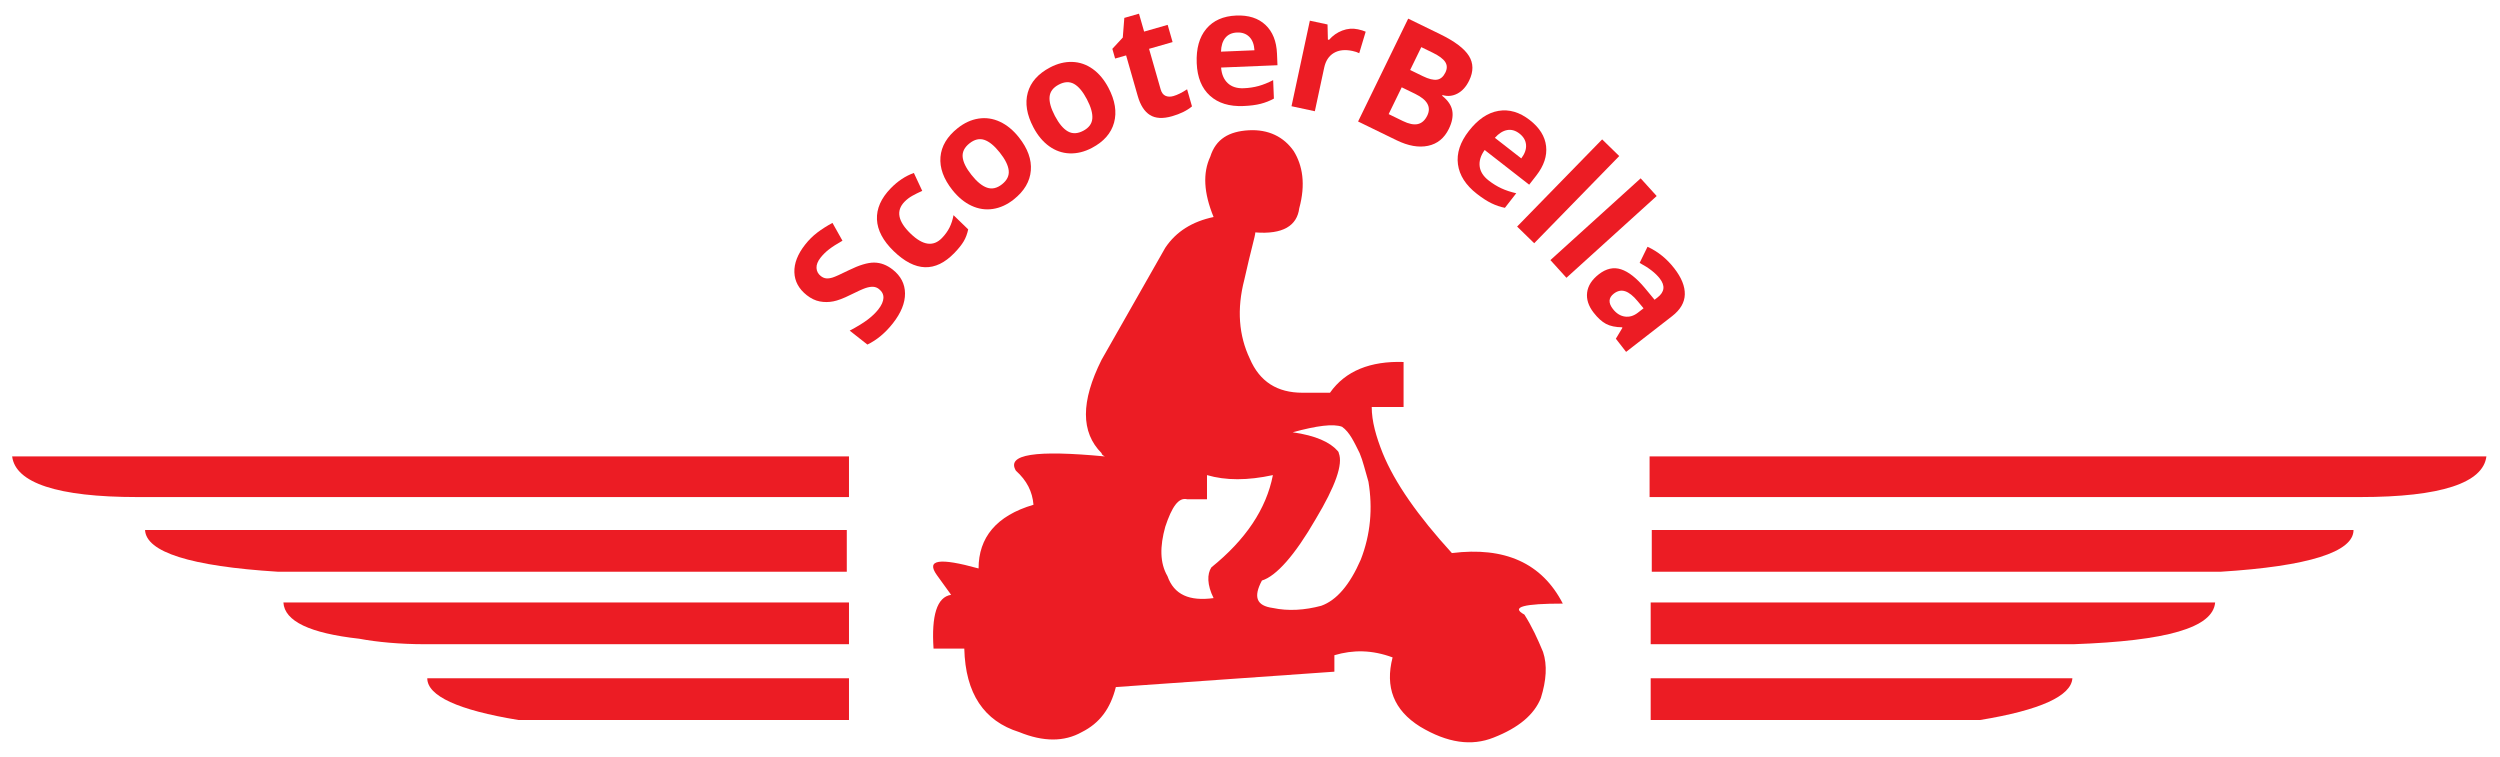
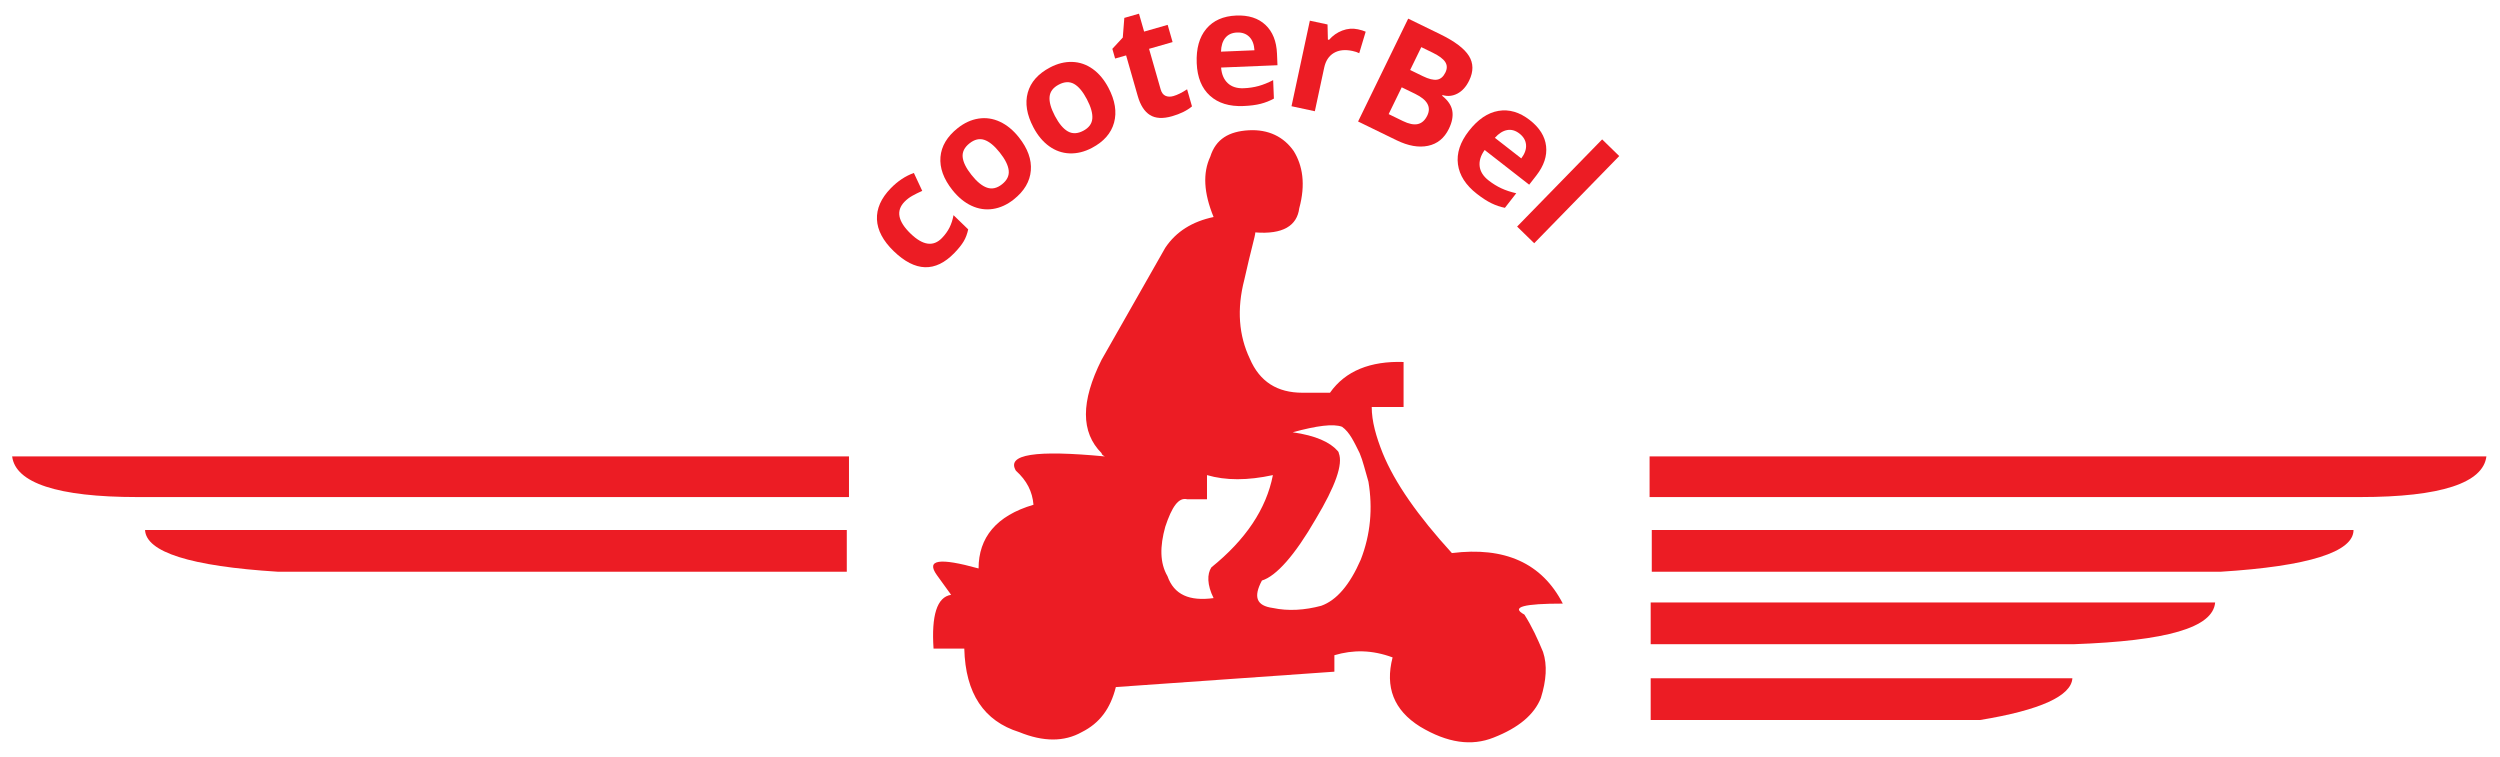
<svg xmlns="http://www.w3.org/2000/svg" version="1.1" id="Layer_1" x="0px" y="0px" width="795.494px" height="241px" viewBox="0 0 795.494 241" xml:space="preserve">
  <g>
    <path fill="#EC1C24" d="M750.982,158.164c25.858,0,39.139-4.542,40.186-12.932H524.893v12.932H750.982z" />
    <path fill="#EC1C24" d="M706.604,181.925c27.955-1.745,42.283-6.288,42.283-13.276H525.59v13.276H706.604L706.604,181.925z" />
    <path fill="#EC1C24" d="M659.777,204.989c29.703-1.048,44.379-5.242,45.078-13.278H525.242v13.278H659.777z" />
    <path fill="#EC1C24" d="M630.074,229.102c19.221-3.146,29.004-7.688,29.354-13.278H525.242v13.278H630.074z" />
-     <path fill="#EC1C24" d="M3.868,145.232c1.048,8.39,14.328,12.932,39.836,12.932h226.441v-12.932H3.868z" />
+     <path fill="#EC1C24" d="M3.868,145.232c1.048,8.39,14.328,12.932,39.836,12.932h226.441v-12.932H3.868" />
    <path fill="#EC1C24" d="M386.161,69.055c-6.64,1.398-11.881,4.542-15.375,9.784l-20.267,35.645   c-6.641,13.278-6.641,23.063,0,29.704c0,0.35,0.347,0.698,1.047,1.047c-22.014-2.096-31.45-0.697-28.305,4.543   c3.494,3.146,5.241,6.641,5.591,10.834c-11.881,3.494-17.473,10.484-17.473,20.268c-12.58-3.494-16.772-2.795-13.278,2.098   l4.542,6.289c-4.542,0.699-6.29,6.64-5.591,17.121h9.785c0.349,14.328,6.29,23.064,17.473,26.561   c7.687,3.144,14.326,3.144,19.918,0c5.591-2.797,9.085-7.34,10.833-14.328l69.539-4.893v-5.242   c5.941-1.746,11.883-1.746,18.522,0.699c-2.447,9.436,0.348,16.773,8.736,22.017c8.733,5.241,16.422,6.291,23.409,3.493   c8.039-3.145,12.932-7.34,15.027-12.579c1.748-5.591,2.096-10.484,0.698-14.677c-1.747-4.194-3.494-8.039-5.939-11.881   c-4.544-2.447,0-3.494,12.23-3.494c-6.642-12.931-18.522-18.172-35.294-16.076c-10.834-11.879-18.172-22.362-22.018-31.799   c-2.095-5.241-3.492-10.133-3.492-14.678h10.135v-14.326c-10.483-0.35-18.521,2.795-23.414,9.784h-8.736   c-8.036,0-13.628-3.494-16.772-10.833c-3.495-7.338-4.194-15.725-1.747-25.159c2.095-9.436,3.495-13.978,3.495-15.027   c8.735,0.699,13.277-2.097,13.979-7.687c2.096-7.688,1.047-13.63-1.748-18.172c-3.146-4.542-8.038-6.989-14.328-6.639   c-6.291,0.349-10.483,2.794-12.23,8.386C382.667,55.078,383.017,61.367,386.161,69.055z M384.064,158.863v-7.688   c5.941,1.747,12.93,1.747,20.967,0c-2.097,10.834-8.736,20.617-19.568,29.354c-1.399,2.098-1.399,5.591,0.698,9.785   c-7.687,1.047-12.581-1.051-14.676-6.988c-2.447-4.194-2.447-9.436-0.7-15.725c2.097-6.293,4.194-9.438,6.989-8.737   L384.064,158.863L384.064,158.863z M432.638,144.188c1.048,2.445,1.748,5.59,2.795,9.086c1.396,8.387,0.7,16.771-2.446,24.811   c-3.494,8.036-7.687,12.928-12.578,14.676c-5.242,1.397-10.483,1.747-15.377,0.699c-5.242-0.699-6.289-3.494-3.494-8.736   c4.544-1.396,10.481-8.037,17.124-19.568c6.29-10.482,8.735-17.473,7.337-20.967c0,0,0-0.35-0.348-0.699   c-2.447-2.794-6.989-4.892-14.328-5.939c7.688-2.097,12.929-2.796,15.726-1.748C429.492,137.547,430.891,140.692,432.638,144.188z" />
-     <path fill="#EC1C24" d="M270.146,229.102v-13.278H135.958c0,5.592,9.785,10.134,29.004,13.278H270.146z" />
-     <path fill="#EC1C24" d="M270.146,204.989v-13.278H90.181c0.35,5.939,8.387,9.784,24.112,11.53c5.591,1.05,12.93,1.748,20.967,1.748   H270.146z" />
    <path fill="#EC1C24" d="M269.447,181.925v-13.276H46.151c0.349,6.988,14.327,11.531,42.283,13.276H269.447L269.447,181.925z" />
  </g>
  <g>
-     <path fill="#EC1C24" d="M284.061,85.784c2.584,2.032,3.888,4.563,3.914,7.592c0.025,3.03-1.266,6.202-3.873,9.516   c-2.401,3.054-5.1,5.303-8.096,6.749l-5.637-4.434c2.38-1.254,4.272-2.411,5.676-3.472s2.542-2.145,3.415-3.254   c1.047-1.331,1.595-2.552,1.646-3.664c0.05-1.111-0.427-2.062-1.432-2.853c-0.561-0.441-1.183-0.677-1.867-0.708   s-1.466,0.099-2.348,0.387c-0.881,0.289-2.5,1.017-4.855,2.185c-2.197,1.102-4.018,1.793-5.462,2.071   c-1.444,0.28-2.875,0.285-4.29,0.017c-1.415-0.268-2.795-0.931-4.139-1.988c-2.531-1.991-3.847-4.414-3.945-7.269   c-0.099-2.855,1.042-5.796,3.423-8.824c1.17-1.487,2.462-2.768,3.877-3.842c1.415-1.073,3.021-2.096,4.821-3.067l3.178,5.667   c-1.827,1.034-3.257,1.953-4.291,2.756c-1.033,0.804-1.929,1.688-2.688,2.653c-0.903,1.148-1.329,2.24-1.276,3.274   s0.51,1.89,1.371,2.567c0.535,0.421,1.099,0.664,1.692,0.729c0.593,0.065,1.288-0.027,2.086-0.276s2.475-1.005,5.032-2.269   c3.383-1.669,6.107-2.494,8.172-2.475C280.229,83.574,282.195,84.317,284.061,85.784z" />
    <path fill="#EC1C24" d="M303.672,80.505c-6.028,6.227-12.459,6.031-19.293-0.585c-3.399-3.291-5.177-6.652-5.333-10.084   c-0.155-3.431,1.297-6.728,4.357-9.889c2.24-2.314,4.703-3.95,7.388-4.91l2.664,5.698c-1.177,0.524-2.234,1.049-3.171,1.575   c-0.937,0.526-1.763,1.159-2.479,1.898c-2.748,2.839-2.106,6.209,1.925,10.113c3.913,3.788,7.243,4.262,9.991,1.423   c1.016-1.049,1.817-2.157,2.403-3.323s1.014-2.485,1.283-3.957l4.669,4.521c-0.294,1.426-0.77,2.692-1.426,3.8   C305.993,77.894,305,79.133,303.672,80.505z" />
    <path fill="#EC1C24" d="M324.205,43.698c2.817,3.55,4.085,7.069,3.802,10.558s-2.096,6.56-5.438,9.212   c-2.094,1.662-4.304,2.668-6.631,3.021c-2.327,0.353-4.601,0.011-6.821-1.024s-4.239-2.697-6.056-4.986   c-2.828-3.563-4.096-7.07-3.806-10.523c0.291-3.453,2.12-6.515,5.488-9.188c2.093-1.662,4.301-2.672,6.623-3.031   s4.588-0.028,6.798,0.995S322.389,41.409,324.205,43.698z M309.127,55.665c1.713,2.159,3.363,3.51,4.949,4.052   c1.586,0.543,3.179,0.18,4.778-1.09c1.586-1.259,2.292-2.714,2.115-4.365c-0.176-1.651-1.126-3.562-2.85-5.734   c-1.713-2.158-3.349-3.499-4.908-4.021c-1.559-0.521-3.138-0.148-4.738,1.122c-1.586,1.259-2.305,2.704-2.156,4.334   C306.467,51.592,307.404,53.493,309.127,55.665z" />
    <path fill="#EC1C24" d="M352.711,27.941c2.111,4.011,2.705,7.704,1.78,11.08c-0.925,3.376-3.275,6.058-7.05,8.045   c-2.365,1.245-4.724,1.825-7.076,1.741c-2.352-0.084-4.523-0.841-6.513-2.27c-1.991-1.429-3.666-3.436-5.027-6.021   c-2.119-4.025-2.715-7.707-1.79-11.046c0.925-3.338,3.291-6.009,7.096-8.012c2.365-1.245,4.722-1.829,7.07-1.751   c2.349,0.077,4.514,0.823,6.497,2.237C349.678,23.356,351.35,25.356,352.711,27.941z M335.677,36.908   c1.284,2.439,2.654,4.072,4.112,4.899s3.09,0.765,4.897-0.186c1.792-0.943,2.754-2.242,2.887-3.897   c0.132-1.655-0.447-3.709-1.738-6.163c-1.284-2.438-2.643-4.059-4.078-4.861c-1.435-0.801-3.056-0.727-4.863,0.224   c-1.792,0.943-2.766,2.23-2.921,3.859C333.818,32.413,334.386,34.455,335.677,36.908z" />
    <path fill="#EC1C24" d="M373.375,30.568c1.277-0.365,2.729-1.083,4.357-2.154l1.556,5.435c-1.586,1.335-3.705,2.382-6.354,3.14   c-2.92,0.836-5.259,0.707-7.014-0.388c-1.755-1.094-3.056-3.118-3.901-6.071l-3.694-12.904l-3.496,1l-0.884-3.088l3.323-3.593   l0.489-6.253l4.668-1.336l1.631,5.698l7.493-2.145l1.569,5.482l-7.493,2.145l3.694,12.904c0.297,1.038,0.808,1.721,1.532,2.048   C371.576,30.815,372.417,30.842,373.375,30.568z" />
    <path fill="#EC1C24" d="M395.659,33.739c-4.479,0.184-8.029-0.908-10.652-3.276c-2.623-2.368-4.027-5.816-4.214-10.344   c-0.191-4.661,0.826-8.312,3.051-10.955s5.396-4.048,9.509-4.217c3.932-0.162,7.038,0.832,9.319,2.981   c2.281,2.149,3.504,5.198,3.666,9.146l0.152,3.683l-17.94,0.738c0.171,2.153,0.879,3.811,2.124,4.972   c1.244,1.162,2.944,1.699,5.101,1.61c1.675-0.069,3.253-0.308,4.731-0.718s3.014-1.03,4.609-1.859l0.24,5.872   c-1.299,0.718-2.697,1.27-4.193,1.656C399.667,33.412,397.832,33.649,395.659,33.739z M393.625,10.344   c-1.609,0.066-2.849,0.628-3.719,1.686c-0.871,1.058-1.333,2.526-1.389,4.406l10.649-0.438c-0.111-1.873-0.659-3.3-1.647-4.282   C396.533,10.736,395.234,10.278,393.625,10.344z" />
    <path fill="#EC1C24" d="M432.098,9.327c1.007,0.216,1.827,0.468,2.461,0.757l-2.054,6.844c-0.565-0.291-1.279-0.529-2.139-0.714   c-2.37-0.508-4.348-0.295-5.932,0.638s-2.611,2.496-3.081,4.688l-2.972,13.854l-7.427-1.593l5.84-27.222l5.624,1.207l0.114,4.812   l0.365,0.079c1.171-1.345,2.575-2.33,4.212-2.955C428.747,9.096,430.409,8.964,432.098,9.327z" />
    <path fill="#EC1C24" d="M448.082,5.928l10.186,4.962c4.642,2.261,7.689,4.563,9.143,6.906c1.453,2.342,1.479,4.954,0.075,7.834   c-0.952,1.956-2.192,3.336-3.722,4.143c-1.528,0.807-3.115,0.966-4.762,0.478l-0.108,0.224c1.849,1.474,2.923,3.068,3.223,4.784   c0.3,1.716-0.062,3.626-1.088,5.73c-1.454,2.985-3.667,4.788-6.638,5.409s-6.307,0.03-10.008-1.773l-12.246-5.966L448.082,5.928z    M446.024,27.779l-4.155,8.529l4.521,2.203c1.91,0.931,3.499,1.252,4.766,0.964s2.268-1.185,3.002-2.693   c1.323-2.716,0.045-5.02-3.836-6.91L446.024,27.779z M448.707,22.271l4.029,1.963c1.881,0.917,3.385,1.289,4.512,1.118   c1.126-0.171,2.017-0.929,2.672-2.272c0.61-1.253,0.59-2.376-0.062-3.368c-0.653-0.992-1.972-1.972-3.957-2.938l-3.648-1.778   L448.707,22.271z" />
    <path fill="#EC1C24" d="M469.924,61.667c-3.536-2.755-5.539-5.884-6.009-9.386c-0.471-3.502,0.688-7.041,3.474-10.616   c2.867-3.68,6.004-5.808,9.41-6.384s6.732,0.4,9.98,2.931c3.104,2.418,4.831,5.185,5.183,8.3c0.351,3.115-0.688,6.231-3.117,9.347   l-2.265,2.907L472.417,47.73c-1.261,1.753-1.793,3.476-1.595,5.166c0.198,1.691,1.148,3.199,2.851,4.526   c1.322,1.03,2.681,1.868,4.073,2.511c1.393,0.644,2.966,1.164,4.719,1.562l-3.612,4.636c-1.456-0.292-2.879-0.775-4.27-1.449   C473.192,64.009,471.639,63.003,469.924,61.667z M483.497,42.505c-1.271-0.99-2.579-1.363-3.927-1.118   c-1.348,0.244-2.65,1.065-3.908,2.463l8.407,6.551c1.126-1.5,1.631-2.943,1.512-4.331S484.768,43.495,483.497,42.505z" />
    <path fill="#EC1C24" d="M488.181,77.395l-5.438-5.303l27.055-27.739l5.438,5.303L488.181,77.395z" />
-     <path fill="#EC1C24" d="M498.435,88.391l-5.1-5.629l28.717-26.015l5.1,5.629L498.435,88.391z" />
-     <path fill="#EC1C24" d="M514.162,107.779l2.089-3.482l-0.123-0.157c-2.056-0.022-3.744-0.376-5.065-1.063   c-1.322-0.687-2.649-1.889-3.983-3.607c-1.64-2.111-2.327-4.242-2.062-6.391c0.264-2.15,1.511-4.09,3.74-5.821   c2.334-1.812,4.688-2.333,7.064-1.561c2.376,0.772,4.9,2.758,7.574,5.958l3.081,3.724l0.964-0.748   c2.229-1.731,2.458-3.737,0.687-6.019c-1.365-1.757-3.5-3.41-6.404-4.958l2.509-5.133c3.29,1.502,6.131,3.794,8.523,6.876   c2.291,2.95,3.404,5.711,3.342,8.283c-0.063,2.571-1.406,4.875-4.029,6.912l-14.653,11.377L514.162,107.779z M522.977,98.098   l-1.881-2.26c-1.407-1.704-2.729-2.757-3.969-3.162s-2.448-0.148-3.628,0.768c-1.691,1.313-1.784,2.94-0.277,4.881   c1.079,1.39,2.342,2.191,3.789,2.402c1.445,0.212,2.831-0.196,4.156-1.225L522.977,98.098z" />
  </g>
</svg>